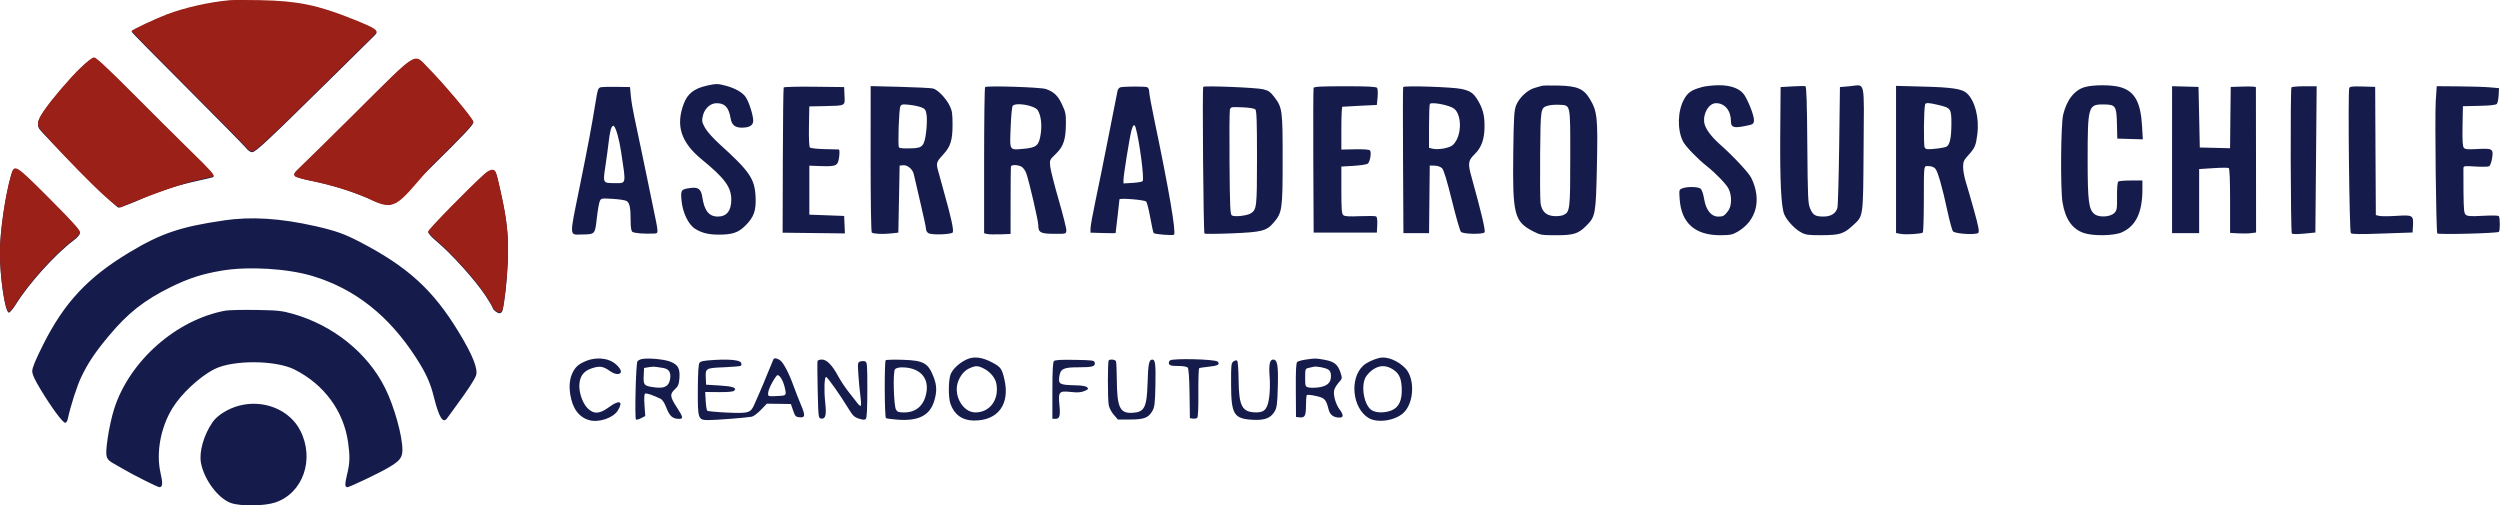
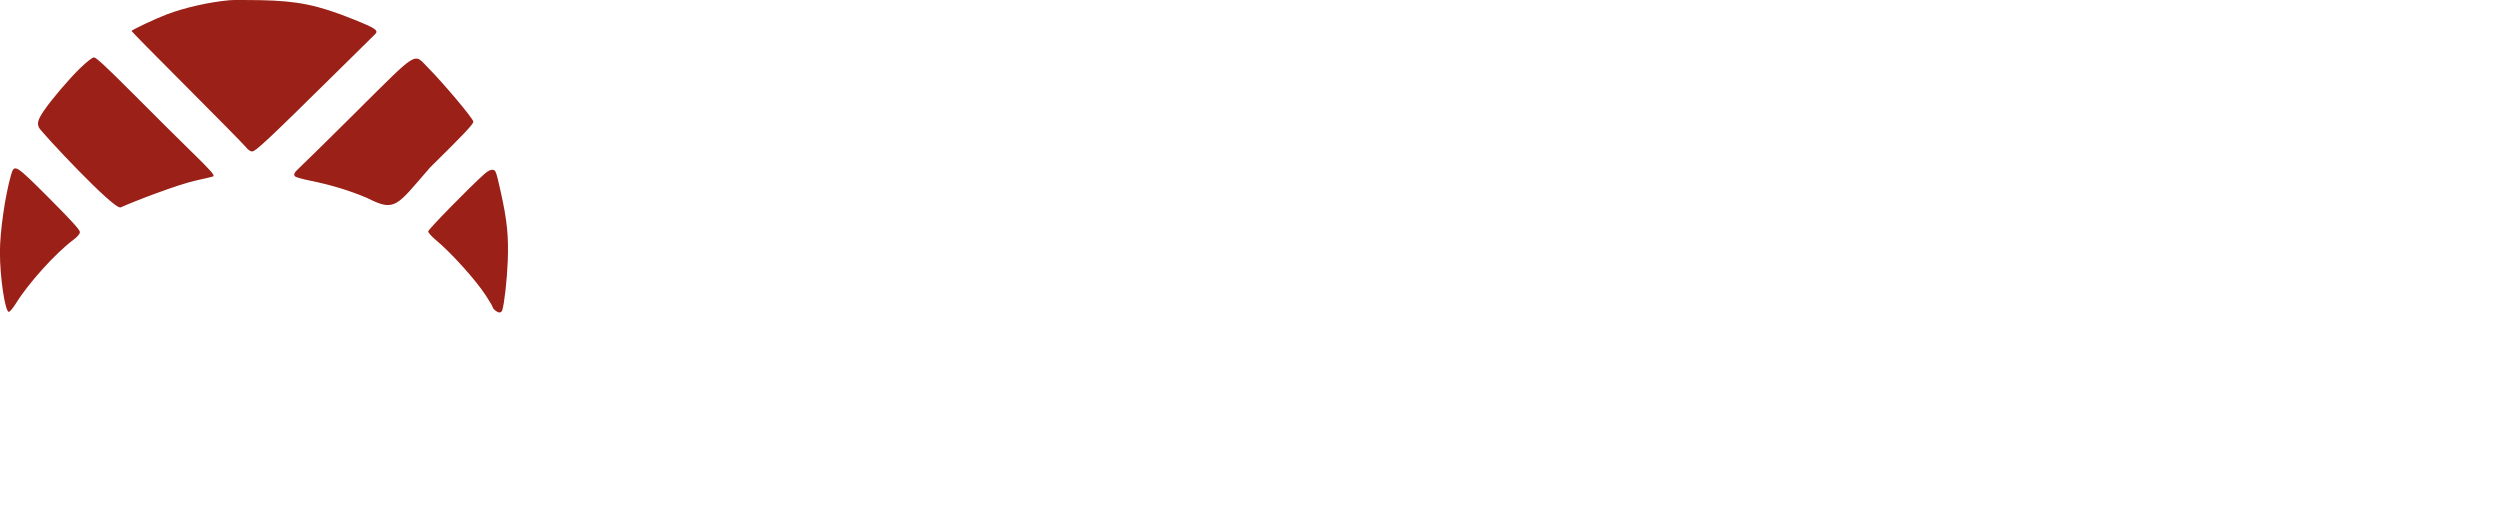
<svg xmlns="http://www.w3.org/2000/svg" xmlns:ns1="http://sodipodi.sourceforge.net/DTD/sodipodi-0.dtd" xmlns:ns2="http://www.inkscape.org/namespaces/inkscape" width="98.926mm" height="19.996mm" viewBox="0 0 98.926 19.996" version="1.1" id="svg1" xml:space="preserve">
  <ns1:namedview id="namedview1" pagecolor="#ffffff" bordercolor="#000000" borderopacity="0.25" ns2:showpageshadow="2" ns2:pageopacity="0.0" ns2:pagecheckerboard="0" ns2:deskcolor="#d1d1d1" ns2:document-units="mm" />
  <defs id="defs1" />
  <g ns2:label="Capa 1" ns2:groupmode="layer" id="layer1" transform="translate(-36.707,-196.059)">
-     <path fill="#000000" d="m 45.792,196.097 c -0.792,0.07 -1.758,0.287 -2.471,0.555 -0.453,0.171 -1.408,0.62 -1.408,0.663 0,0.018 0.991,1.024 2.201,2.234 1.21,1.211 2.259,2.277 2.329,2.367 0.079,0.103 0.172,0.165 0.245,0.165 0.134,0 0.645,-0.48 3.207,-3.008 0.867,-0.854 1.607,-1.585 1.645,-1.622 0.165,-0.157 0.05,-0.238 -0.874,-0.608 -1.393,-0.558 -2.184,-0.719 -3.649,-0.748 -0.547,-0.011 -1.098,-0.01 -1.225,0.001 m -5.908,2.684 c -0.442,0.429 -1.14,1.246 -1.436,1.683 -0.243,0.356 -0.285,0.508 -0.193,0.684 0.095,0.178 3.051,3.127 3.135,3.127 0.08,0 0.616,-0.205 1.032,-0.397 0.503,-0.23 1.331,-0.493 2.042,-0.648 0.35,-0.076 0.655,-0.149 0.677,-0.161 0.076,-0.045 -0.068,-0.208 -0.915,-1.035 -0.473,-0.462 -1.495,-1.477 -2.271,-2.257 -1,-1.003 -1.444,-1.417 -1.524,-1.417 -0.073,0 -0.269,0.152 -0.547,0.422 m 10.966,1.687 c -1.14,1.131 -2.176,2.151 -2.303,2.265 -0.205,0.187 -0.222,0.218 -0.153,0.288 0.043,0.043 0.307,0.124 0.587,0.182 0.849,0.174 1.553,0.389 2.256,0.686 0.371,0.157 0.746,0.282 0.839,0.282 0.156,-0.001 0.309,-0.136 1.648,-1.455 1.363,-1.344 1.713,-1.714 1.713,-1.815 0,-0.114 -1.162,-1.498 -1.804,-2.147 -0.564,-0.571 -0.347,-0.704 -2.784,1.713 m 13.827,-1.018 c -0.504,0.112 -0.763,0.316 -0.914,0.718 -0.324,0.865 -0.109,1.527 0.718,2.205 0.908,0.743 1.162,1.09 1.164,1.586 0.001,0.437 -0.181,0.67 -0.525,0.671 -0.357,0.003 -0.542,-0.229 -0.624,-0.779 -0.045,-0.303 -0.157,-0.391 -0.449,-0.354 -0.389,0.05 -0.409,0.076 -0.372,0.489 0.043,0.484 0.27,0.958 0.537,1.127 0.263,0.165 0.529,0.232 0.938,0.232 0.542,0 0.774,-0.079 1.057,-0.361 0.333,-0.333 0.424,-0.59 0.4,-1.126 -0.033,-0.725 -0.229,-1.011 -1.428,-2.097 -0.256,-0.232 -0.496,-0.502 -0.575,-0.646 -0.12,-0.219 -0.13,-0.274 -0.085,-0.469 0.065,-0.289 0.295,-0.502 0.544,-0.502 0.331,0 0.482,0.164 0.555,0.599 0.043,0.259 0.176,0.369 0.444,0.369 0.303,0 0.451,-0.091 0.451,-0.276 -0.001,-0.225 -0.174,-0.762 -0.305,-0.945 -0.128,-0.181 -0.422,-0.345 -0.792,-0.442 -0.302,-0.081 -0.371,-0.081 -0.74,0 m 33.049,0.006 c -0.028,0.011 -0.15,0.047 -0.273,0.079 -0.295,0.076 -0.638,0.397 -0.754,0.703 -0.076,0.205 -0.092,0.475 -0.11,1.882 -0.03,2.454 0.036,2.709 0.805,3.105 0.263,0.135 0.321,0.145 0.894,0.145 0.689,0 0.871,-0.057 1.188,-0.372 0.367,-0.367 0.382,-0.446 0.423,-2.354 0.04,-1.92 0.015,-2.173 -0.274,-2.658 -0.248,-0.415 -0.504,-0.524 -1.261,-0.539 -0.322,-0.007 -0.61,-0.003 -0.638,0.01 m 6.311,0.057 c -0.393,0.105 -0.546,0.211 -0.693,0.482 -0.255,0.467 -0.27,1.209 -0.036,1.666 0.098,0.19 0.577,0.689 0.926,0.962 0.353,0.278 0.774,0.712 0.871,0.898 0.141,0.27 0.134,0.696 -0.015,0.887 -0.153,0.2 -0.192,0.222 -0.391,0.223 -0.277,0.001 -0.485,-0.258 -0.557,-0.695 -0.037,-0.219 -0.091,-0.373 -0.146,-0.413 -0.106,-0.077 -0.52,-0.084 -0.71,-0.012 -0.135,0.052 -0.138,0.058 -0.113,0.42 0.063,0.959 0.612,1.444 1.626,1.437 0.379,-0.003 0.47,-0.022 0.67,-0.139 0.748,-0.438 0.959,-1.271 0.539,-2.128 -0.102,-0.208 -0.719,-0.868 -1.239,-1.327 -0.358,-0.316 -0.593,-0.641 -0.623,-0.863 -0.051,-0.375 0.189,-0.768 0.467,-0.768 0.35,0.001 0.59,0.294 0.59,0.721 0.001,0.233 0.105,0.27 0.524,0.19 0.351,-0.068 0.371,-0.079 0.387,-0.219 0.017,-0.149 -0.176,-0.675 -0.364,-0.991 -0.16,-0.267 -0.526,-0.413 -1.031,-0.411 -0.225,0.001 -0.532,0.036 -0.682,0.077 m 3.591,-0.03 -0.46,0.026 -0.014,1.809 c -0.014,1.915 0.036,2.93 0.158,3.226 0.103,0.245 0.418,0.583 0.67,0.717 0.181,0.097 0.285,0.112 0.82,0.109 0.704,-0.003 0.863,-0.052 1.217,-0.378 0.433,-0.398 0.413,-0.269 0.433,-3.044 0.019,-2.822 0.085,-2.529 -0.553,-2.472 l -0.383,0.033 -0.03,2.319 c -0.017,1.276 -0.048,2.384 -0.07,2.461 -0.061,0.222 -0.256,0.343 -0.547,0.343 -0.328,0 -0.418,-0.052 -0.532,-0.317 -0.085,-0.2 -0.095,-0.418 -0.112,-2.522 -0.012,-1.71 -0.033,-2.307 -0.077,-2.319 -0.033,-0.01 -0.267,-0.006 -0.52,0.008 m 11.596,0.022 c -0.422,0.113 -0.734,0.507 -0.875,1.101 -0.094,0.397 -0.112,2.93 -0.025,3.466 0.107,0.657 0.379,1.051 0.835,1.21 0.373,0.13 1.196,0.117 1.51,-0.023 0.559,-0.249 0.816,-0.785 0.816,-1.706 v -0.347 l -0.446,0.001 c -0.245,0 -0.473,0.018 -0.504,0.039 -0.037,0.023 -0.057,0.227 -0.054,0.586 0.005,0.497 -0.006,0.559 -0.105,0.659 -0.164,0.164 -0.605,0.19 -0.788,0.045 -0.227,-0.179 -0.269,-0.51 -0.27,-2.119 0,-2.136 0.022,-2.219 0.605,-2.219 0.504,0 0.537,0.047 0.554,0.765 l 0.014,0.587 0.506,0.014 0.504,0.015 -0.028,-0.499 c -0.054,-0.969 -0.287,-1.396 -0.853,-1.564 -0.331,-0.099 -1.046,-0.103 -1.396,-0.01 m -58.744,0.012 c -0.106,0.029 -0.12,0.073 -0.215,0.655 -0.142,0.879 -0.285,1.643 -0.633,3.356 -0.397,1.953 -0.404,1.823 0.102,1.815 0.526,-0.011 0.517,0 0.59,-0.635 0.034,-0.307 0.087,-0.613 0.117,-0.681 0.051,-0.117 0.066,-0.12 0.5,-0.095 0.247,0.014 0.495,0.051 0.553,0.081 0.128,0.069 0.169,0.256 0.169,0.773 0,0.263 0.022,0.415 0.068,0.451 0.063,0.054 0.489,0.088 0.845,0.069 0.204,-0.011 0.205,0.055 -0.041,-1.131 -0.091,-0.434 -0.266,-1.283 -0.39,-1.887 -0.124,-0.602 -0.274,-1.313 -0.333,-1.581 -0.059,-0.266 -0.123,-0.645 -0.141,-0.841 l -0.032,-0.357 -0.536,-0.008 c -0.295,-0.004 -0.575,0.003 -0.623,0.017 m 7.239,0.007 c -0.014,0.023 -0.03,1.326 -0.034,2.894 l -0.008,2.853 1.233,0.014 1.232,0.014 -0.015,-0.346 -0.015,-0.345 -0.689,-0.026 -0.689,-0.025 v -1.938 l 0.485,0.017 c 0.591,0.019 0.653,-0.014 0.697,-0.386 0.018,-0.147 0.011,-0.27 -0.014,-0.273 -0.025,-0.001 -0.28,-0.008 -0.568,-0.014 -0.287,-0.006 -0.546,-0.034 -0.575,-0.063 -0.034,-0.034 -0.048,-0.342 -0.04,-0.841 l 0.014,-0.785 0.587,-0.012 c 0.861,-0.019 0.824,0 0.806,-0.411 l -0.015,-0.342 -1.182,-0.014 c -0.65,-0.008 -1.195,0.006 -1.21,0.029 m 3.44,2.83 c 0,1.712 0.019,2.895 0.047,2.913 0.084,0.052 0.437,0.069 0.747,0.034 l 0.303,-0.032 0.026,-1.326 0.025,-1.326 0.131,-0.015 c 0.176,-0.021 0.39,0.157 0.431,0.36 0.018,0.091 0.135,0.594 0.259,1.118 0.124,0.524 0.225,0.999 0.225,1.057 0,0.057 0.045,0.127 0.099,0.156 0.145,0.077 0.927,0.048 0.96,-0.037 0.039,-0.101 -0.072,-0.608 -0.329,-1.516 -0.127,-0.449 -0.252,-0.905 -0.278,-1.014 -0.051,-0.215 -0.019,-0.288 0.24,-0.565 0.273,-0.292 0.356,-0.558 0.356,-1.149 0,-0.451 -0.018,-0.572 -0.114,-0.766 -0.147,-0.299 -0.475,-0.638 -0.66,-0.682 -0.08,-0.019 -0.667,-0.048 -1.306,-0.065 l -1.16,-0.029 z m 4.53,-2.843 c -0.021,0.022 -0.039,1.331 -0.039,2.91 v 2.872 l 0.116,0.029 c 0.063,0.015 0.298,0.022 0.522,0.014 l 0.409,-0.015 0.001,-1.301 c 0.001,-0.715 0.007,-1.328 0.012,-1.363 0.014,-0.083 0.255,-0.081 0.415,0 0.07,0.036 0.154,0.152 0.194,0.267 0.116,0.324 0.473,1.87 0.474,2.042 0,0.298 0.084,0.345 0.617,0.35 0.475,0.004 0.48,0.003 0.495,-0.124 0.007,-0.07 -0.127,-0.609 -0.298,-1.198 -0.171,-0.59 -0.324,-1.191 -0.34,-1.335 -0.028,-0.263 -0.028,-0.266 0.226,-0.511 0.3,-0.292 0.39,-0.568 0.394,-1.213 0.003,-0.356 -0.018,-0.452 -0.156,-0.744 -0.164,-0.346 -0.316,-0.491 -0.633,-0.605 -0.203,-0.073 -2.348,-0.141 -2.412,-0.076 m 5.359,0.007 c -0.048,0.012 -0.101,0.073 -0.114,0.134 -0.014,0.062 -0.175,0.881 -0.36,1.819 -0.185,0.94 -0.418,2.099 -0.521,2.576 -0.102,0.477 -0.186,0.947 -0.189,1.045 l -0.003,0.179 0.497,0.014 c 0.274,0.008 0.497,0.008 0.499,0 0,-0.007 0.034,-0.3 0.076,-0.652 0.041,-0.35 0.076,-0.656 0.076,-0.679 0.001,-0.063 0.985,0.017 1.056,0.085 0.033,0.033 0.106,0.32 0.163,0.638 0.057,0.318 0.117,0.593 0.135,0.61 0.048,0.048 0.761,0.105 0.805,0.063 0.09,-0.083 -0.208,-1.82 -0.777,-4.532 -0.113,-0.54 -0.207,-1.049 -0.207,-1.129 0,-0.084 -0.033,-0.157 -0.08,-0.175 -0.091,-0.036 -0.918,-0.032 -1.056,0.004 m 3.276,-0.017 c -0.041,0.044 0.007,5.759 0.048,5.804 0.018,0.019 0.503,0.017 1.079,-0.007 1.195,-0.048 1.375,-0.095 1.658,-0.424 0.339,-0.396 0.357,-0.517 0.357,-2.486 0.001,-1.962 -0.012,-2.064 -0.324,-2.478 -0.157,-0.208 -0.232,-0.26 -0.442,-0.313 -0.269,-0.068 -2.325,-0.15 -2.376,-0.097 m 4.366,0.045 c -0.012,0.034 -0.018,1.337 -0.011,2.893 l 0.014,2.83 h 2.501 l 0.015,-0.302 c 0.01,-0.186 -0.007,-0.314 -0.043,-0.338 -0.032,-0.019 -0.32,-0.023 -0.639,-0.01 -0.426,0.019 -0.602,0.008 -0.659,-0.039 -0.065,-0.054 -0.079,-0.225 -0.079,-0.994 v -0.93 l 0.488,-0.029 c 0.269,-0.017 0.52,-0.055 0.558,-0.087 0.094,-0.079 0.154,-0.455 0.084,-0.525 -0.034,-0.033 -0.259,-0.05 -0.593,-0.043 l -0.537,0.012 v -0.845 c 0,-0.464 0.018,-0.847 0.039,-0.85 0.021,-0.003 0.338,-0.021 0.701,-0.039 l 0.664,-0.032 0.03,-0.306 c 0.015,-0.168 0.007,-0.335 -0.019,-0.369 -0.037,-0.048 -0.353,-0.065 -1.269,-0.065 -0.93,0 -1.226,0.015 -1.246,0.065 m 3.546,-0.033 c -0.012,0.025 -0.014,1.335 -0.005,2.913 l 0.015,2.868 h 1.014 l 0.028,-2.676 0.196,0.005 c 0.117,0.004 0.234,0.045 0.292,0.103 0.066,0.065 0.192,0.48 0.387,1.268 0.158,0.645 0.321,1.207 0.358,1.248 0.084,0.09 0.847,0.107 0.934,0.022 0.05,-0.051 -0.113,-0.748 -0.513,-2.187 -0.152,-0.548 -0.138,-0.656 0.127,-0.912 0.27,-0.263 0.387,-0.599 0.387,-1.119 0,-0.42 -0.072,-0.689 -0.267,-1.011 -0.176,-0.291 -0.291,-0.369 -0.652,-0.448 -0.346,-0.076 -2.274,-0.139 -2.301,-0.074 m 19.503,2.866 v 2.91 l 0.183,0.034 c 0.205,0.039 0.824,0 0.878,-0.054 0.019,-0.021 0.037,-0.568 0.039,-1.217 0.004,-1.532 -0.012,-1.411 0.193,-1.411 0.102,0 0.205,0.039 0.258,0.097 0.103,0.113 0.281,0.737 0.489,1.71 0.084,0.391 0.181,0.74 0.216,0.776 0.101,0.101 0.923,0.147 0.999,0.058 0.045,-0.055 0.008,-0.254 -0.167,-0.883 -0.125,-0.448 -0.273,-0.962 -0.331,-1.145 -0.057,-0.182 -0.103,-0.441 -0.103,-0.575 0,-0.211 0.025,-0.271 0.197,-0.459 0.269,-0.295 0.307,-0.383 0.365,-0.834 0.083,-0.657 -0.09,-1.334 -0.418,-1.632 -0.187,-0.171 -0.595,-0.232 -1.74,-0.26 l -1.058,-0.028 z m 10.922,0.007 v 2.908 h 1.072 v -2.536 l 0.559,-0.036 c 0.307,-0.021 0.583,-0.022 0.612,-0.004 0.034,0.021 0.054,0.48 0.054,1.299 v 1.268 l 0.318,0.017 c 0.176,0.01 0.408,0.007 0.514,-0.008 l 0.196,-0.025 -0.003,-2.855 c -0.003,-1.571 -0.004,-2.873 -0.004,-2.895 0,-0.022 -0.225,-0.035 -0.497,-0.026 l -0.499,0.015 -0.014,1.213 -0.012,1.213 -0.599,-0.015 -0.599,-0.014 -0.025,-1.199 -0.026,-1.198 -0.522,-0.015 -0.524,-0.014 z m 4.725,-2.859 c -0.05,0.08 -0.034,5.731 0.015,5.781 0.028,0.028 0.223,0.03 0.489,0.004 l 0.442,-0.043 0.026,-2.894 0.025,-2.894 h -0.485 c -0.266,0 -0.497,0.021 -0.513,0.045 m 2.288,0.026 c -0.058,0.152 0.003,5.683 0.063,5.742 0.041,0.043 0.382,0.047 1.25,0.015 l 1.193,-0.041 0.015,-0.271 c 0.023,-0.411 -0.007,-0.429 -0.656,-0.387 -0.3,0.019 -0.608,0.019 -0.681,0.001 l -0.132,-0.033 -0.014,-2.536 -0.012,-2.536 -0.499,-0.015 c -0.401,-0.011 -0.504,0 -0.528,0.061 m 3.423,0.528 c -0.039,0.606 0.014,5.15 0.061,5.224 0.033,0.055 2.38,-0.004 2.438,-0.062 0.05,-0.05 0.048,-0.542 -10e-4,-0.621 -0.017,-0.028 -0.276,-0.033 -0.623,-0.014 -0.462,0.026 -0.615,0.018 -0.682,-0.036 -0.074,-0.058 -0.087,-0.186 -0.095,-0.91 -0.004,-0.462 -0.006,-0.885 -0.003,-0.938 0.006,-0.09 0.039,-0.094 0.478,-0.065 0.26,0.017 0.504,0.011 0.543,-0.012 0.039,-0.025 0.09,-0.167 0.114,-0.317 0.059,-0.371 0.015,-0.398 -0.586,-0.364 -0.38,0.022 -0.482,0.012 -0.533,-0.05 -0.047,-0.057 -0.061,-0.291 -0.051,-0.861 l 0.015,-0.783 0.645,-0.014 c 0.444,-0.011 0.663,-0.034 0.7,-0.08 0.029,-0.034 0.061,-0.189 0.069,-0.342 l 0.015,-0.278 -0.358,-0.032 c -0.196,-0.018 -0.751,-0.036 -1.232,-0.039 l -0.875,-0.007 z m -39.802,0.098 c -0.019,0.019 -0.034,0.418 -0.034,0.886 v 0.853 l 0.135,0.034 c 0.225,0.057 0.679,-0.025 0.808,-0.145 0.376,-0.349 0.372,-1.282 -0.007,-1.474 -0.255,-0.13 -0.828,-0.227 -0.901,-0.154 m 19.594,0.03 c -0.05,0.156 -0.063,1.608 -0.017,1.692 0.044,0.08 0.097,0.087 0.413,0.055 0.2,-0.019 0.402,-0.057 0.452,-0.083 0.131,-0.07 0.194,-0.368 0.194,-0.918 0,-0.583 -0.023,-0.617 -0.513,-0.732 -0.402,-0.095 -0.506,-0.098 -0.531,-0.015 m -40.546,0.07 c -0.057,0.105 -0.106,1.571 -0.055,1.622 0.04,0.04 0.189,0.05 0.537,0.037 0.395,-0.014 0.467,-0.099 0.536,-0.63 0.03,-0.244 0.04,-0.55 0.021,-0.681 -0.03,-0.204 -0.058,-0.247 -0.2,-0.306 -0.091,-0.037 -0.305,-0.084 -0.477,-0.103 -0.273,-0.03 -0.318,-0.023 -0.362,0.061 m 4.444,-0.019 c -0.028,0.034 -0.065,0.423 -0.08,0.864 -0.036,0.934 -0.068,0.887 0.55,0.83 0.481,-0.045 0.576,-0.134 0.642,-0.601 0.052,-0.369 0.004,-0.729 -0.121,-0.922 -0.127,-0.192 -0.872,-0.321 -0.991,-0.171 m 21.189,-0.011 c -0.303,0.092 -0.299,0.063 -0.317,1.931 -0.008,0.941 -0.001,1.811 0.017,1.931 0.047,0.313 0.204,0.474 0.499,0.507 0.136,0.015 0.305,0 0.389,-0.034 0.276,-0.114 0.287,-0.204 0.287,-2.282 0,-2.172 0.023,-2.06 -0.444,-2.086 -0.149,-0.008 -0.343,0.007 -0.43,0.034 M 85.374,200.41 c -0.017,0.069 -0.023,1.024 -0.014,2.124 0.014,1.707 0.026,2.005 0.092,2.049 0.102,0.069 0.605,0.012 0.754,-0.084 0.23,-0.152 0.24,-0.247 0.241,-2.199 0,-1.446 -0.014,-1.859 -0.066,-1.911 -0.041,-0.041 -0.237,-0.073 -0.521,-0.084 -0.445,-0.018 -0.455,-0.015 -0.486,0.106 m -24.471,0.697 c -0.032,0.059 -0.079,0.298 -0.105,0.528 -0.026,0.232 -0.087,0.679 -0.135,0.998 -0.102,0.678 -0.106,0.67 0.376,0.671 0.459,0.001 0.444,0.072 0.248,-1.224 -0.076,-0.502 -0.196,-0.937 -0.287,-1.038 -0.021,-0.023 -0.065,0.006 -0.098,0.065 m 20.575,0.12 c -0.074,0.285 -0.313,1.767 -0.313,1.947 v 0.142 l 0.356,-0.021 c 0.196,-0.011 0.378,-0.043 0.402,-0.069 0.073,-0.081 -0.13,-1.623 -0.28,-2.128 -0.044,-0.149 -0.105,-0.101 -0.165,0.128 m -44.331,1.785 c -0.236,0.82 -0.44,2.239 -0.44,3.059 0,0.991 0.204,2.358 0.353,2.358 0.04,0 0.167,-0.152 0.281,-0.336 0.497,-0.803 1.548,-1.968 2.263,-2.508 0.186,-0.141 0.267,-0.238 0.267,-0.318 0,-0.084 -0.335,-0.452 -1.2,-1.32 -1.362,-1.364 -1.395,-1.384 -1.524,-0.934 m 18.726,-0.036 c -0.587,0.525 -2.22,2.192 -2.22,2.268 0,0.048 0.132,0.197 0.294,0.332 0.619,0.514 1.586,1.587 1.986,2.202 0.15,0.23 0.273,0.44 0.273,0.463 0,0.07 0.179,0.212 0.269,0.212 0.045,0 0.095,-0.04 0.11,-0.09 0.081,-0.256 0.187,-1.204 0.216,-1.928 0.04,-1 -0.025,-1.632 -0.281,-2.775 -0.179,-0.801 -0.194,-0.842 -0.316,-0.854 -0.084,-0.008 -0.193,0.047 -0.331,0.17 m -10.31,1.805 c -1.703,0.247 -2.475,0.507 -3.728,1.258 -1.647,0.988 -2.582,1.989 -3.42,3.657 -0.302,0.601 -0.431,0.915 -0.431,1.042 0,0.136 0.088,0.329 0.34,0.747 0.427,0.706 0.868,1.302 0.963,1.302 0.04,0 0.085,-0.063 0.101,-0.141 0.103,-0.497 0.367,-1.323 0.535,-1.669 0.271,-0.564 0.548,-0.978 1.082,-1.618 0.758,-0.909 1.4,-1.417 2.447,-1.935 0.71,-0.351 1.247,-0.525 2.024,-0.657 1.053,-0.179 2.617,-0.085 3.609,0.216 1.673,0.507 3.014,1.568 4.085,3.229 0.395,0.61 0.564,0.984 0.708,1.56 0.203,0.812 0.362,1.065 0.525,0.832 0.037,-0.054 0.212,-0.294 0.387,-0.532 0.424,-0.576 0.688,-0.978 0.751,-1.147 0.098,-0.255 -0.128,-0.821 -0.697,-1.753 -1.007,-1.647 -1.994,-2.548 -3.871,-3.529 -0.631,-0.329 -0.974,-0.452 -1.786,-0.637 -1.386,-0.314 -2.534,-0.386 -3.624,-0.227 m 0.077,3.568 c -1.946,0.353 -3.801,1.984 -4.411,3.878 -0.098,0.302 -0.211,0.817 -0.262,1.184 -0.102,0.743 -0.083,0.817 0.271,1.01 0.116,0.063 0.23,0.128 0.343,0.196 0.351,0.211 1.366,0.721 1.435,0.721 0.128,0 0.141,-0.149 0.045,-0.561 -0.182,-0.796 -0.001,-1.791 0.464,-2.556 0.353,-0.58 1.079,-1.257 1.67,-1.556 0.729,-0.369 2.423,-0.36 3.171,0.019 1.171,0.591 1.944,1.645 2.117,2.886 0.077,0.554 0.069,0.816 -0.04,1.258 -0.094,0.386 -0.092,0.51 0.008,0.51 0.09,0 1.255,-0.555 1.633,-0.779 0.448,-0.263 0.547,-0.391 0.547,-0.701 0,-0.554 -0.325,-1.72 -0.681,-2.436 -0.69,-1.393 -2.06,-2.496 -3.663,-2.946 -0.429,-0.121 -0.583,-0.138 -1.45,-0.152 -0.533,-0.008 -1.073,0.004 -1.199,0.026 m 29.321,1.932 c -0.303,0.142 -0.569,0.394 -0.642,0.61 -0.084,0.249 -0.085,0.904 0,1.145 0.15,0.429 0.469,0.659 0.922,0.663 0.965,0.01 1.448,-0.649 1.209,-1.648 -0.098,-0.411 -0.143,-0.471 -0.485,-0.653 -0.394,-0.209 -0.723,-0.248 -1.003,-0.117 m 16.337,-0.061 c -0.252,0.059 -0.522,0.19 -0.655,0.316 -0.539,0.511 -0.418,1.669 0.215,2.06 0.345,0.212 1.038,0.116 1.378,-0.192 0.433,-0.391 0.475,-1.368 0.077,-1.779 -0.289,-0.298 -0.729,-0.473 -1.016,-0.405 m -31.383,0.117 c -0.289,0.116 -0.42,0.223 -0.532,0.437 -0.127,0.243 -0.163,0.535 -0.109,0.885 0.088,0.568 0.346,0.915 0.763,1.028 0.375,0.101 0.94,-0.092 1.119,-0.382 0.233,-0.378 0.061,-0.44 -0.356,-0.13 -0.362,0.27 -0.598,0.28 -0.843,0.034 -0.205,-0.204 -0.354,-0.663 -0.318,-0.98 0.036,-0.322 0.189,-0.503 0.513,-0.604 0.296,-0.094 0.43,-0.07 0.695,0.117 0.154,0.11 0.31,0.146 0.398,0.091 0.099,-0.062 -0.022,-0.267 -0.252,-0.427 -0.269,-0.185 -0.718,-0.215 -1.078,-0.07 m 2.179,-0.066 c -0.062,0.014 -0.134,0.051 -0.16,0.085 -0.062,0.077 -0.116,2.27 -0.057,2.307 0.023,0.014 0.116,-0.011 0.205,-0.058 l 0.161,-0.083 -0.03,-0.427 c -0.019,-0.271 -0.011,-0.438 0.023,-0.459 0.048,-0.03 0.291,0.05 0.604,0.2 0.084,0.04 0.164,0.161 0.244,0.371 0.123,0.322 0.245,0.427 0.5,0.427 0.171,0 0.158,-0.069 -0.076,-0.43 -0.289,-0.446 -0.303,-0.543 -0.101,-0.732 0.136,-0.128 0.168,-0.2 0.186,-0.426 0.032,-0.39 -0.041,-0.539 -0.327,-0.664 -0.236,-0.105 -0.919,-0.17 -1.174,-0.112 m 5.224,0.005 c -0.012,0.021 -0.117,0.273 -0.232,0.558 -0.114,0.287 -0.254,0.619 -0.309,0.74 -0.068,0.152 -0.135,0.303 -0.2,0.456 -0.16,0.375 -0.22,0.395 -1.09,0.357 -0.412,-0.019 -0.768,-0.052 -0.79,-0.074 -0.022,-0.022 -0.05,-0.198 -0.061,-0.391 l -0.019,-0.35 0.542,0.005 c 0.356,0.003 0.564,-0.015 0.604,-0.055 0.116,-0.116 -0.048,-0.175 -0.582,-0.207 l -0.528,-0.032 -0.012,-0.255 c -0.021,-0.396 -0.005,-0.405 0.721,-0.434 0.35,-0.014 0.653,-0.041 0.672,-0.061 0.019,-0.021 0.022,-0.07 0.007,-0.112 -0.041,-0.109 -0.431,-0.153 -1.051,-0.117 -0.415,0.023 -0.553,0.05 -0.599,0.113 -0.041,0.058 -0.062,0.391 -0.066,1.061 -0.005,1.171 0.007,1.206 0.422,1.206 0.298,0.001 1.525,-0.095 1.714,-0.134 0.068,-0.014 0.229,-0.135 0.36,-0.27 l 0.236,-0.245 0.475,0.006 0.475,0.007 0.088,0.255 c 0.077,0.227 0.105,0.256 0.251,0.27 0.23,0.023 0.241,-0.066 0.061,-0.489 -0.085,-0.201 -0.215,-0.532 -0.288,-0.736 -0.187,-0.521 -0.405,-0.936 -0.539,-1.031 -0.124,-0.085 -0.226,-0.102 -0.262,-0.041 m 15.696,0.044 c -0.044,0.032 -0.063,0.091 -0.045,0.139 0.026,0.066 0.103,0.084 0.36,0.084 0.209,0 0.347,0.025 0.383,0.068 0.036,0.043 0.062,0.426 0.07,1.032 l 0.014,0.966 0.121,0.017 c 0.066,0.01 0.143,-0.005 0.171,-0.034 0.032,-0.03 0.048,-0.42 0.043,-0.994 -0.004,-0.518 0.011,-0.954 0.033,-0.967 0.022,-0.014 0.19,-0.04 0.372,-0.058 0.371,-0.037 0.469,-0.094 0.356,-0.204 -0.096,-0.094 -1.757,-0.136 -1.877,-0.048 m 5.362,-0.03 c -0.149,0.021 -0.298,0.062 -0.332,0.091 -0.048,0.04 -0.062,0.325 -0.057,1.115 l 0.007,1.062 0.139,0.017 c 0.211,0.025 0.256,-0.059 0.256,-0.474 0,-0.207 0.015,-0.391 0.034,-0.409 0.018,-0.019 0.179,-0.003 0.357,0.037 0.351,0.077 0.404,0.132 0.502,0.528 0.054,0.22 0.196,0.327 0.437,0.327 0.161,0 0.161,-0.112 0,-0.322 -0.154,-0.203 -0.26,-0.58 -0.214,-0.765 0.018,-0.074 0.099,-0.211 0.179,-0.299 0.145,-0.161 0.145,-0.165 0.07,-0.396 -0.105,-0.324 -0.251,-0.438 -0.639,-0.506 -0.356,-0.063 -0.35,-0.062 -0.74,-0.006 m -19.315,0.062 c -0.011,0.036 -0.007,0.558 0.007,1.16 0.026,1.089 0.028,1.097 0.142,1.112 0.168,0.025 0.211,-0.147 0.157,-0.627 -0.054,-0.485 -0.037,-1.02 0.033,-1.02 0.054,0 0.565,0.722 0.883,1.248 0.171,0.282 0.233,0.342 0.416,0.401 0.161,0.052 0.23,0.055 0.274,0.012 0.04,-0.04 0.059,-0.401 0.059,-1.155 0.001,-0.999 -0.007,-1.098 -0.088,-1.123 -0.048,-0.017 -0.136,-0.014 -0.194,0.004 -0.099,0.032 -0.102,0.059 -0.072,0.526 0.018,0.271 0.054,0.652 0.08,0.845 0.026,0.193 0.033,0.365 0.015,0.382 -0.018,0.018 -0.081,-0.034 -0.141,-0.114 -0.061,-0.08 -0.216,-0.281 -0.349,-0.445 -0.131,-0.165 -0.314,-0.442 -0.407,-0.616 -0.233,-0.434 -0.449,-0.655 -0.644,-0.655 -0.085,0 -0.163,0.029 -0.174,0.063 m 2.701,-0.034 c -0.057,0.058 -0.047,2.254 0.01,2.289 0.028,0.017 0.227,0.044 0.446,0.061 0.841,0.065 1.293,-0.165 1.465,-0.744 0.109,-0.367 0.103,-0.606 -0.021,-0.932 -0.216,-0.565 -0.395,-0.667 -1.224,-0.693 -0.351,-0.011 -0.656,-0.003 -0.677,0.019 m 6.66,0.032 c -0.045,0.045 -0.063,0.364 -0.063,1.174 v 1.111 h 0.125 c 0.163,0 0.196,-0.119 0.153,-0.553 -0.051,-0.518 -0.015,-0.559 0.441,-0.511 0.281,0.03 0.411,0.022 0.548,-0.036 0.157,-0.066 0.171,-0.085 0.107,-0.147 -0.05,-0.05 -0.212,-0.076 -0.507,-0.081 -0.569,-0.014 -0.633,-0.048 -0.597,-0.32 0.045,-0.335 0.156,-0.391 0.769,-0.391 0.554,-0.001 0.666,-0.033 0.637,-0.185 -0.018,-0.088 -0.081,-0.097 -0.785,-0.109 -0.553,-0.011 -0.784,0.003 -0.828,0.048 m 2.166,-0.026 c -0.043,0.043 -0.044,1.505 -0.001,1.763 0.018,0.106 0.103,0.274 0.197,0.382 l 0.167,0.193 h 0.478 c 0.554,0 0.728,-0.065 0.883,-0.332 0.091,-0.156 0.107,-0.282 0.123,-0.985 0.018,-0.865 -0.003,-1.054 -0.119,-1.054 -0.134,0 -0.168,0.168 -0.19,0.918 -0.03,0.992 -0.124,1.17 -0.623,1.189 -0.478,0.018 -0.586,-0.222 -0.595,-1.322 -0.003,-0.356 -0.018,-0.678 -0.032,-0.717 -0.028,-0.07 -0.227,-0.095 -0.288,-0.035 m 4.94,0.037 c -0.094,0.065 -0.101,0.131 -0.098,0.904 0.004,1.21 0.107,1.374 0.892,1.41 0.453,0.019 0.682,-0.073 0.836,-0.34 0.084,-0.146 0.103,-0.296 0.121,-0.969 0.023,-0.853 -0.015,-1.076 -0.187,-1.076 -0.135,0 -0.176,0.216 -0.135,0.706 0.018,0.215 0.01,0.559 -0.017,0.766 -0.063,0.482 -0.178,0.619 -0.513,0.619 -0.559,-0.003 -0.688,-0.237 -0.699,-1.266 -0.005,-0.401 -0.029,-0.751 -0.055,-0.777 -0.028,-0.028 -0.087,-0.018 -0.146,0.025 m -23.146,0.23 -0.179,0.03 -0.015,0.316 c -0.018,0.369 0.015,0.401 0.469,0.455 0.357,0.041 0.522,-0.05 0.572,-0.316 0.051,-0.27 -0.037,-0.418 -0.27,-0.455 -0.362,-0.059 -0.398,-0.061 -0.576,-0.03 m 12.718,0.032 c -0.2,0.087 -0.342,0.237 -0.451,0.482 -0.243,0.54 0.141,1.275 0.664,1.275 0.576,0 0.947,-0.511 0.828,-1.142 -0.043,-0.226 -0.24,-0.464 -0.493,-0.593 -0.23,-0.119 -0.32,-0.121 -0.548,-0.022 m 13.594,-0.05 c -0.028,0.007 -0.114,0.028 -0.192,0.044 -0.136,0.03 -0.141,0.04 -0.141,0.386 0,0.339 0.007,0.357 0.131,0.387 0.072,0.018 0.249,0.018 0.395,-0.001 0.343,-0.045 0.495,-0.182 0.495,-0.444 0,-0.146 -0.029,-0.212 -0.114,-0.266 -0.11,-0.069 -0.467,-0.135 -0.575,-0.106 m 2.326,0.127 c -0.119,0.087 -0.248,0.234 -0.288,0.331 -0.171,0.407 -0.008,1.122 0.289,1.275 0.187,0.098 0.504,0.095 0.757,-0.007 0.299,-0.119 0.43,-0.411 0.405,-0.904 -0.022,-0.412 -0.125,-0.601 -0.418,-0.759 -0.254,-0.135 -0.497,-0.114 -0.746,0.065 m -18.889,-0.029 c -0.084,0.102 -0.05,1.43 0.041,1.594 0.052,0.095 0.107,0.114 0.32,0.114 0.493,0 0.81,-0.294 0.889,-0.824 0.087,-0.582 -0.298,-0.959 -0.977,-0.96 -0.124,0 -0.236,0.032 -0.273,0.076 m -4.849,0.51 c -0.088,0.153 -0.164,0.342 -0.169,0.42 -0.01,0.141 -0.008,0.142 0.292,0.131 0.445,-0.015 0.442,-0.012 0.364,-0.345 -0.061,-0.265 -0.193,-0.486 -0.287,-0.486 -0.022,0 -0.112,0.125 -0.2,0.28 m -21.101,0.929 c -0.43,0.112 -0.867,0.383 -1.051,0.652 -0.35,0.507 -0.542,1.178 -0.46,1.614 0.125,0.668 0.689,1.418 1.196,1.59 0.383,0.13 1.305,0.119 1.735,-0.022 1.104,-0.362 1.578,-1.712 0.999,-2.847 -0.419,-0.824 -1.446,-1.242 -2.418,-0.987" fill-opacity="1" fill-rule="evenodd" id="path1" style="fill:#151c4b;fill-opacity:1;stroke-width:0.353" ns1:nodetypes="ccsccsccccccccscccccsccccccccscccccccccccscccccscscccccccccsccccccccccccccccccccccccccccccccccccccccscccccccccscccccccscccccccccccccccscccccccccccccccccccccccccccccccscccccccsscccccsccccscscccccccccccccccccccccccccccccssccsccccccccccccccccccsccccccscccccscccccccccccccsccccccccsccscccsccccccccccccscccccsscccccccccccsccccscccccccscccccccccccccccccccccccccccccscccccccccscccsccccccccccccccsccscccccccsccccccscccsccccccsscsscccsccssccccccccscsccccccccccccccccccccsccccccscsccccccccccccccccccsccccccccccccccccscccscccccccccccccccccccccccccsccccccccccccsscccccsccccccccscccscccsccccccssccccccsccccscccccccccscsscccccccccccccsccsccccccccccsccccsccccccccccscccccsccscccccccccccscccccccscccccccc" />
    <path d="m 45.792,196.068 c -0.792,0.07 -1.758,0.287 -2.471,0.555 -0.453,0.171 -1.408,0.62 -1.408,0.663 0,0.018 0.991,1.024 2.201,2.234 1.21,1.211 2.259,2.277 2.329,2.367 0.079,0.103 0.172,0.165 0.245,0.165 0.134,0 0.645,-0.48 3.207,-3.008 0.867,-0.854 1.607,-1.585 1.645,-1.622 0.165,-0.157 0.05,-0.238 -0.874,-0.608 -1.393,-0.558 -2.184,-0.719 -3.649,-0.748 -0.547,-0.011 -1.098,-0.01 -1.225,0.001 m -5.908,2.684 c -0.442,0.429 -1.14,1.246 -1.436,1.683 -0.243,0.356 -0.285,0.508 -0.193,0.684 0.095,0.178 2.962,3.258 3.227,3.148 0.503,-0.23 2.271,-0.911 2.982,-1.065 0.35,-0.076 0.655,-0.149 0.677,-0.161 0.076,-0.045 -0.068,-0.208 -0.915,-1.035 -0.473,-0.462 -1.495,-1.477 -2.271,-2.257 -1,-1.003 -1.444,-1.417 -1.524,-1.417 -0.073,0 -0.269,0.152 -0.547,0.422 m 10.966,1.687 c -1.14,1.131 -2.176,2.151 -2.303,2.265 -0.205,0.187 -0.234,0.263 -0.165,0.333 0.043,0.043 0.32,0.112 0.599,0.17 0.849,0.174 1.553,0.389 2.256,0.686 1.113,0.563 1.148,0.334 2.487,-1.206 1.363,-1.344 1.713,-1.714 1.713,-1.815 0,-0.114 -1.162,-1.498 -1.804,-2.147 -0.564,-0.571 -0.347,-0.704 -2.784,1.713 m -13.705,2.544 c -0.236,0.82 -0.44,2.239 -0.44,3.059 0,0.991 0.204,2.358 0.353,2.358 0.04,0 0.167,-0.152 0.281,-0.336 0.497,-0.803 1.548,-1.968 2.263,-2.508 0.186,-0.141 0.267,-0.238 0.267,-0.318 0,-0.084 -0.335,-0.452 -1.2,-1.32 -1.362,-1.364 -1.395,-1.384 -1.524,-0.934 m 18.726,-0.036 c -0.587,0.525 -2.22,2.192 -2.22,2.268 0,0.048 0.132,0.197 0.294,0.332 0.619,0.514 1.586,1.587 1.986,2.202 0.15,0.23 0.273,0.44 0.273,0.463 0,0.07 0.179,0.212 0.269,0.212 0.045,0 0.095,-0.04 0.11,-0.09 0.081,-0.256 0.187,-1.204 0.216,-1.928 0.04,-1 -0.025,-1.632 -0.281,-2.775 -0.179,-0.801 -0.194,-0.842 -0.316,-0.854 -0.084,-0.008 -0.193,0.047 -0.331,0.17" style="fill:#9b2017;fill-opacity:1;fill-rule:evenodd;stroke-width:0.353" id="path1-7" ns1:nodetypes="ccsccscccccccccccccscccccccscccsscsscccsccssccccc" />
  </g>
</svg>